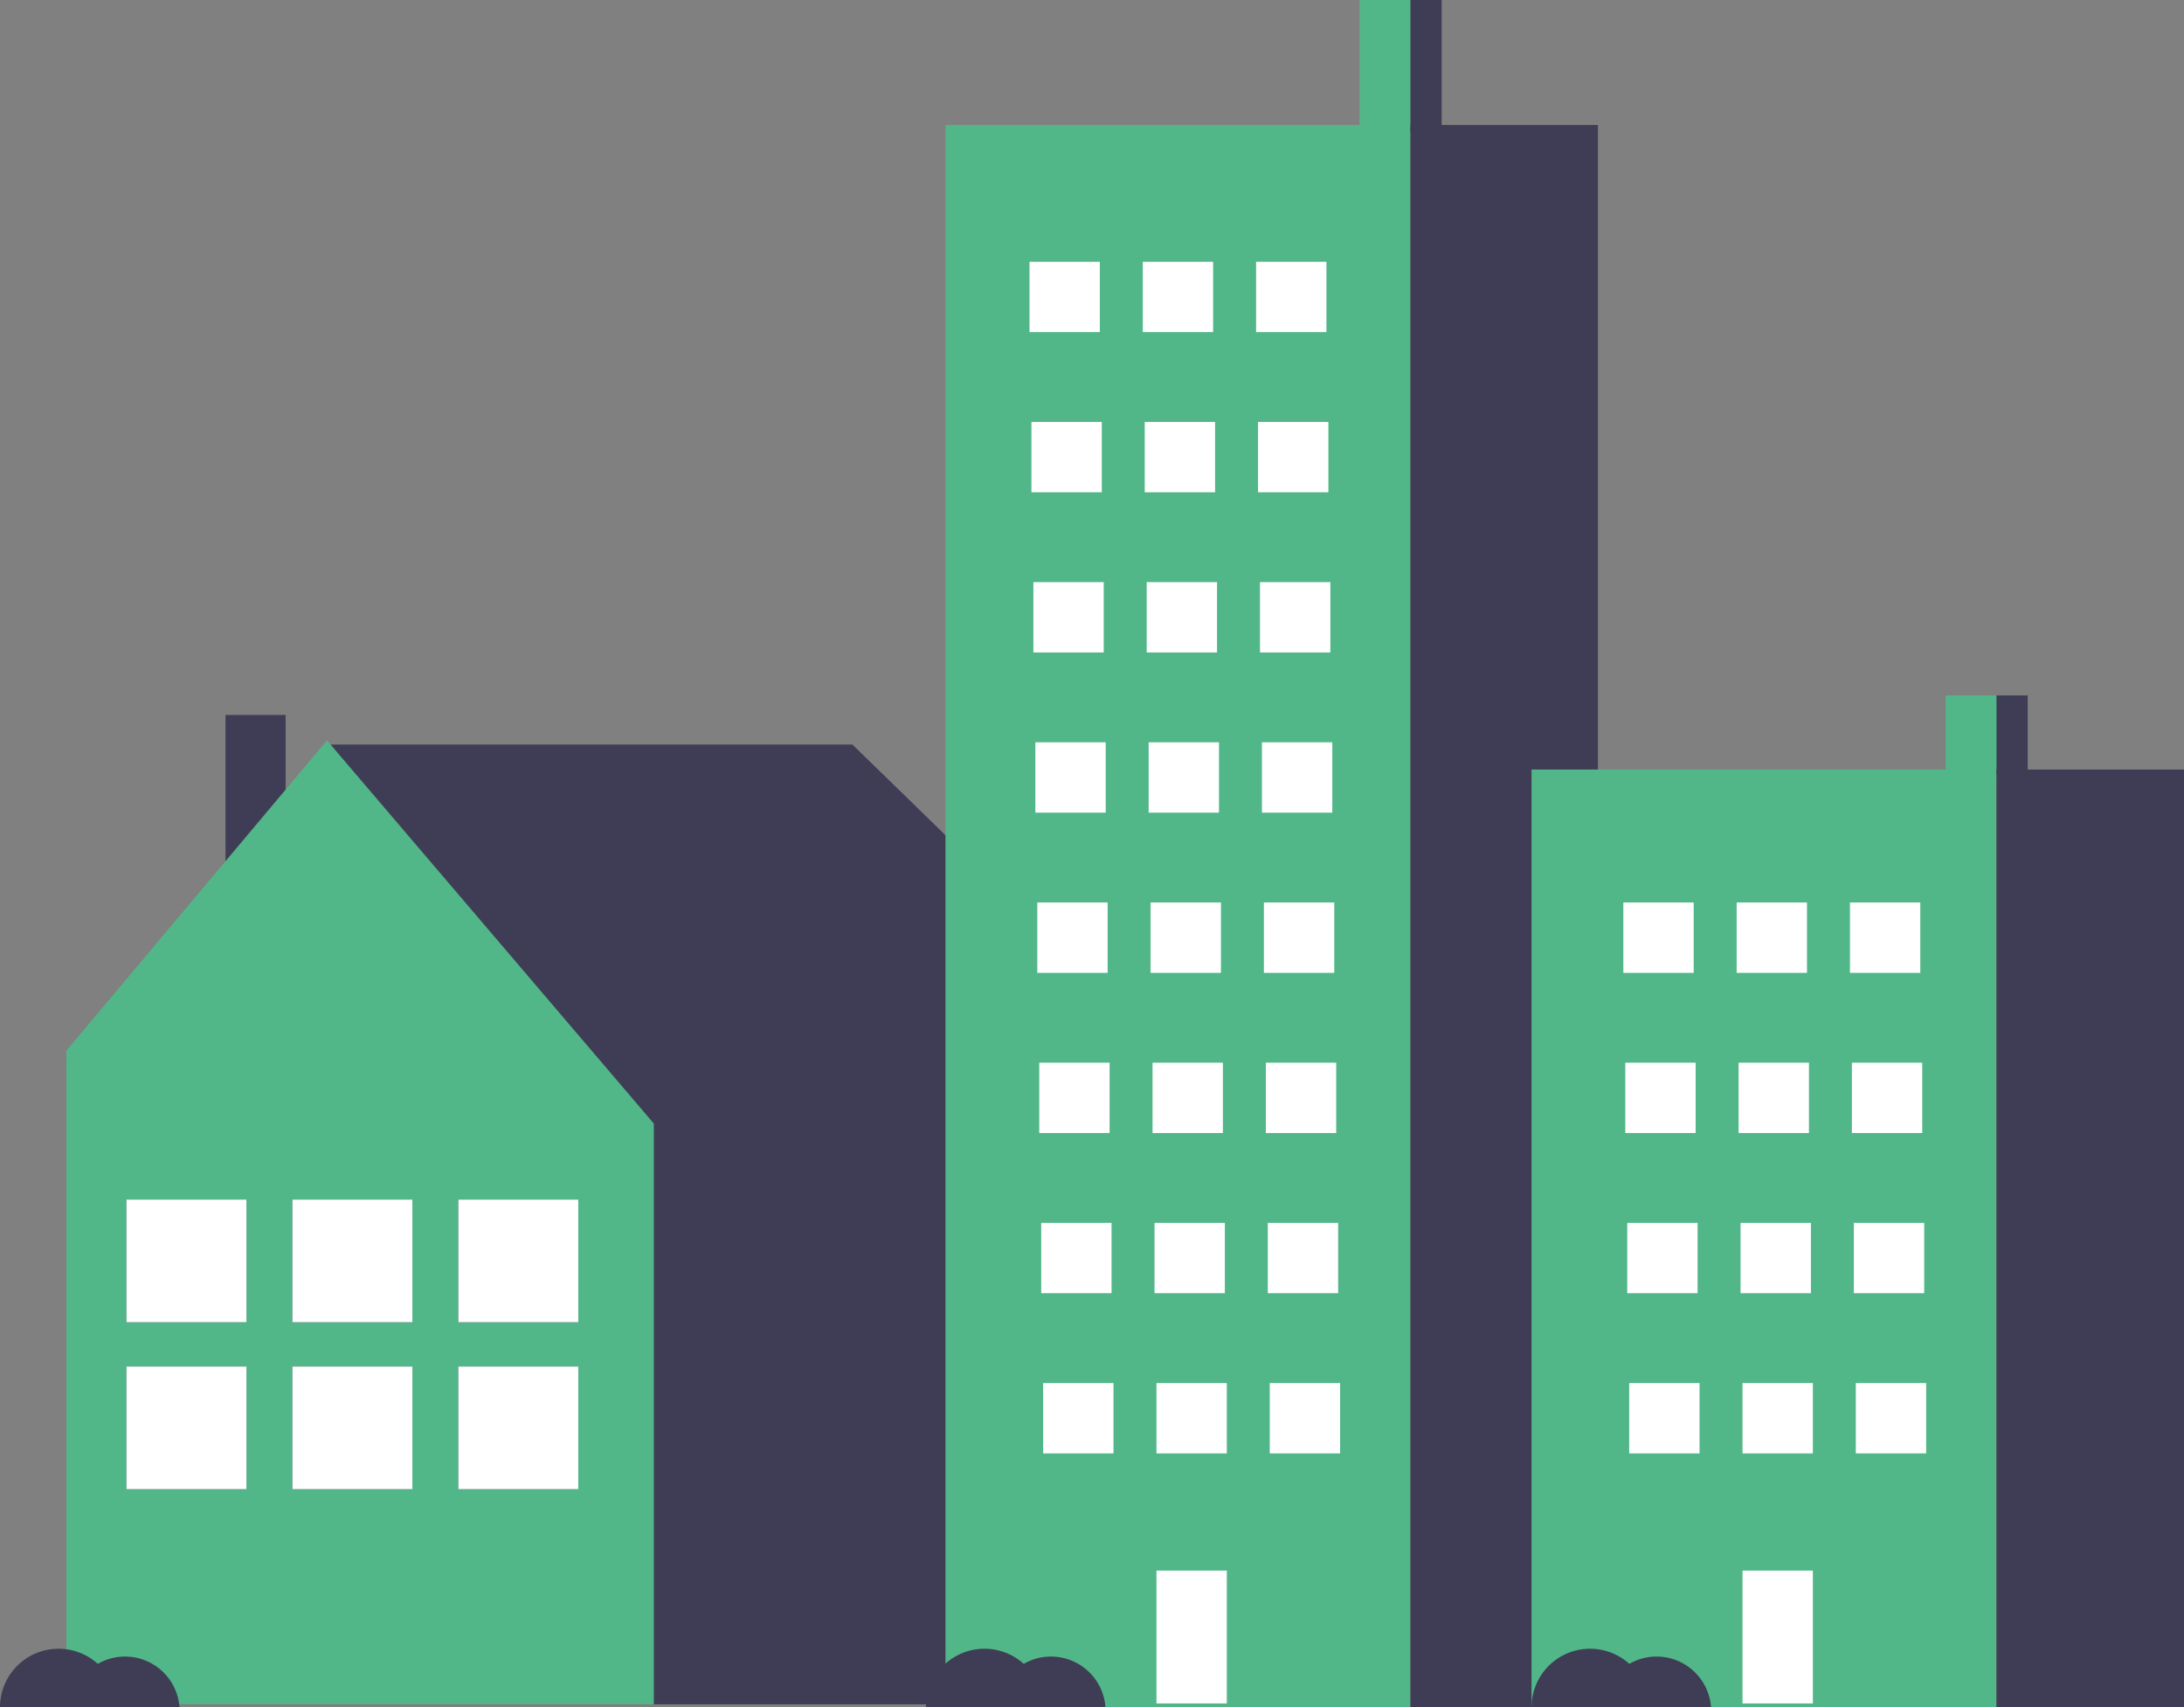
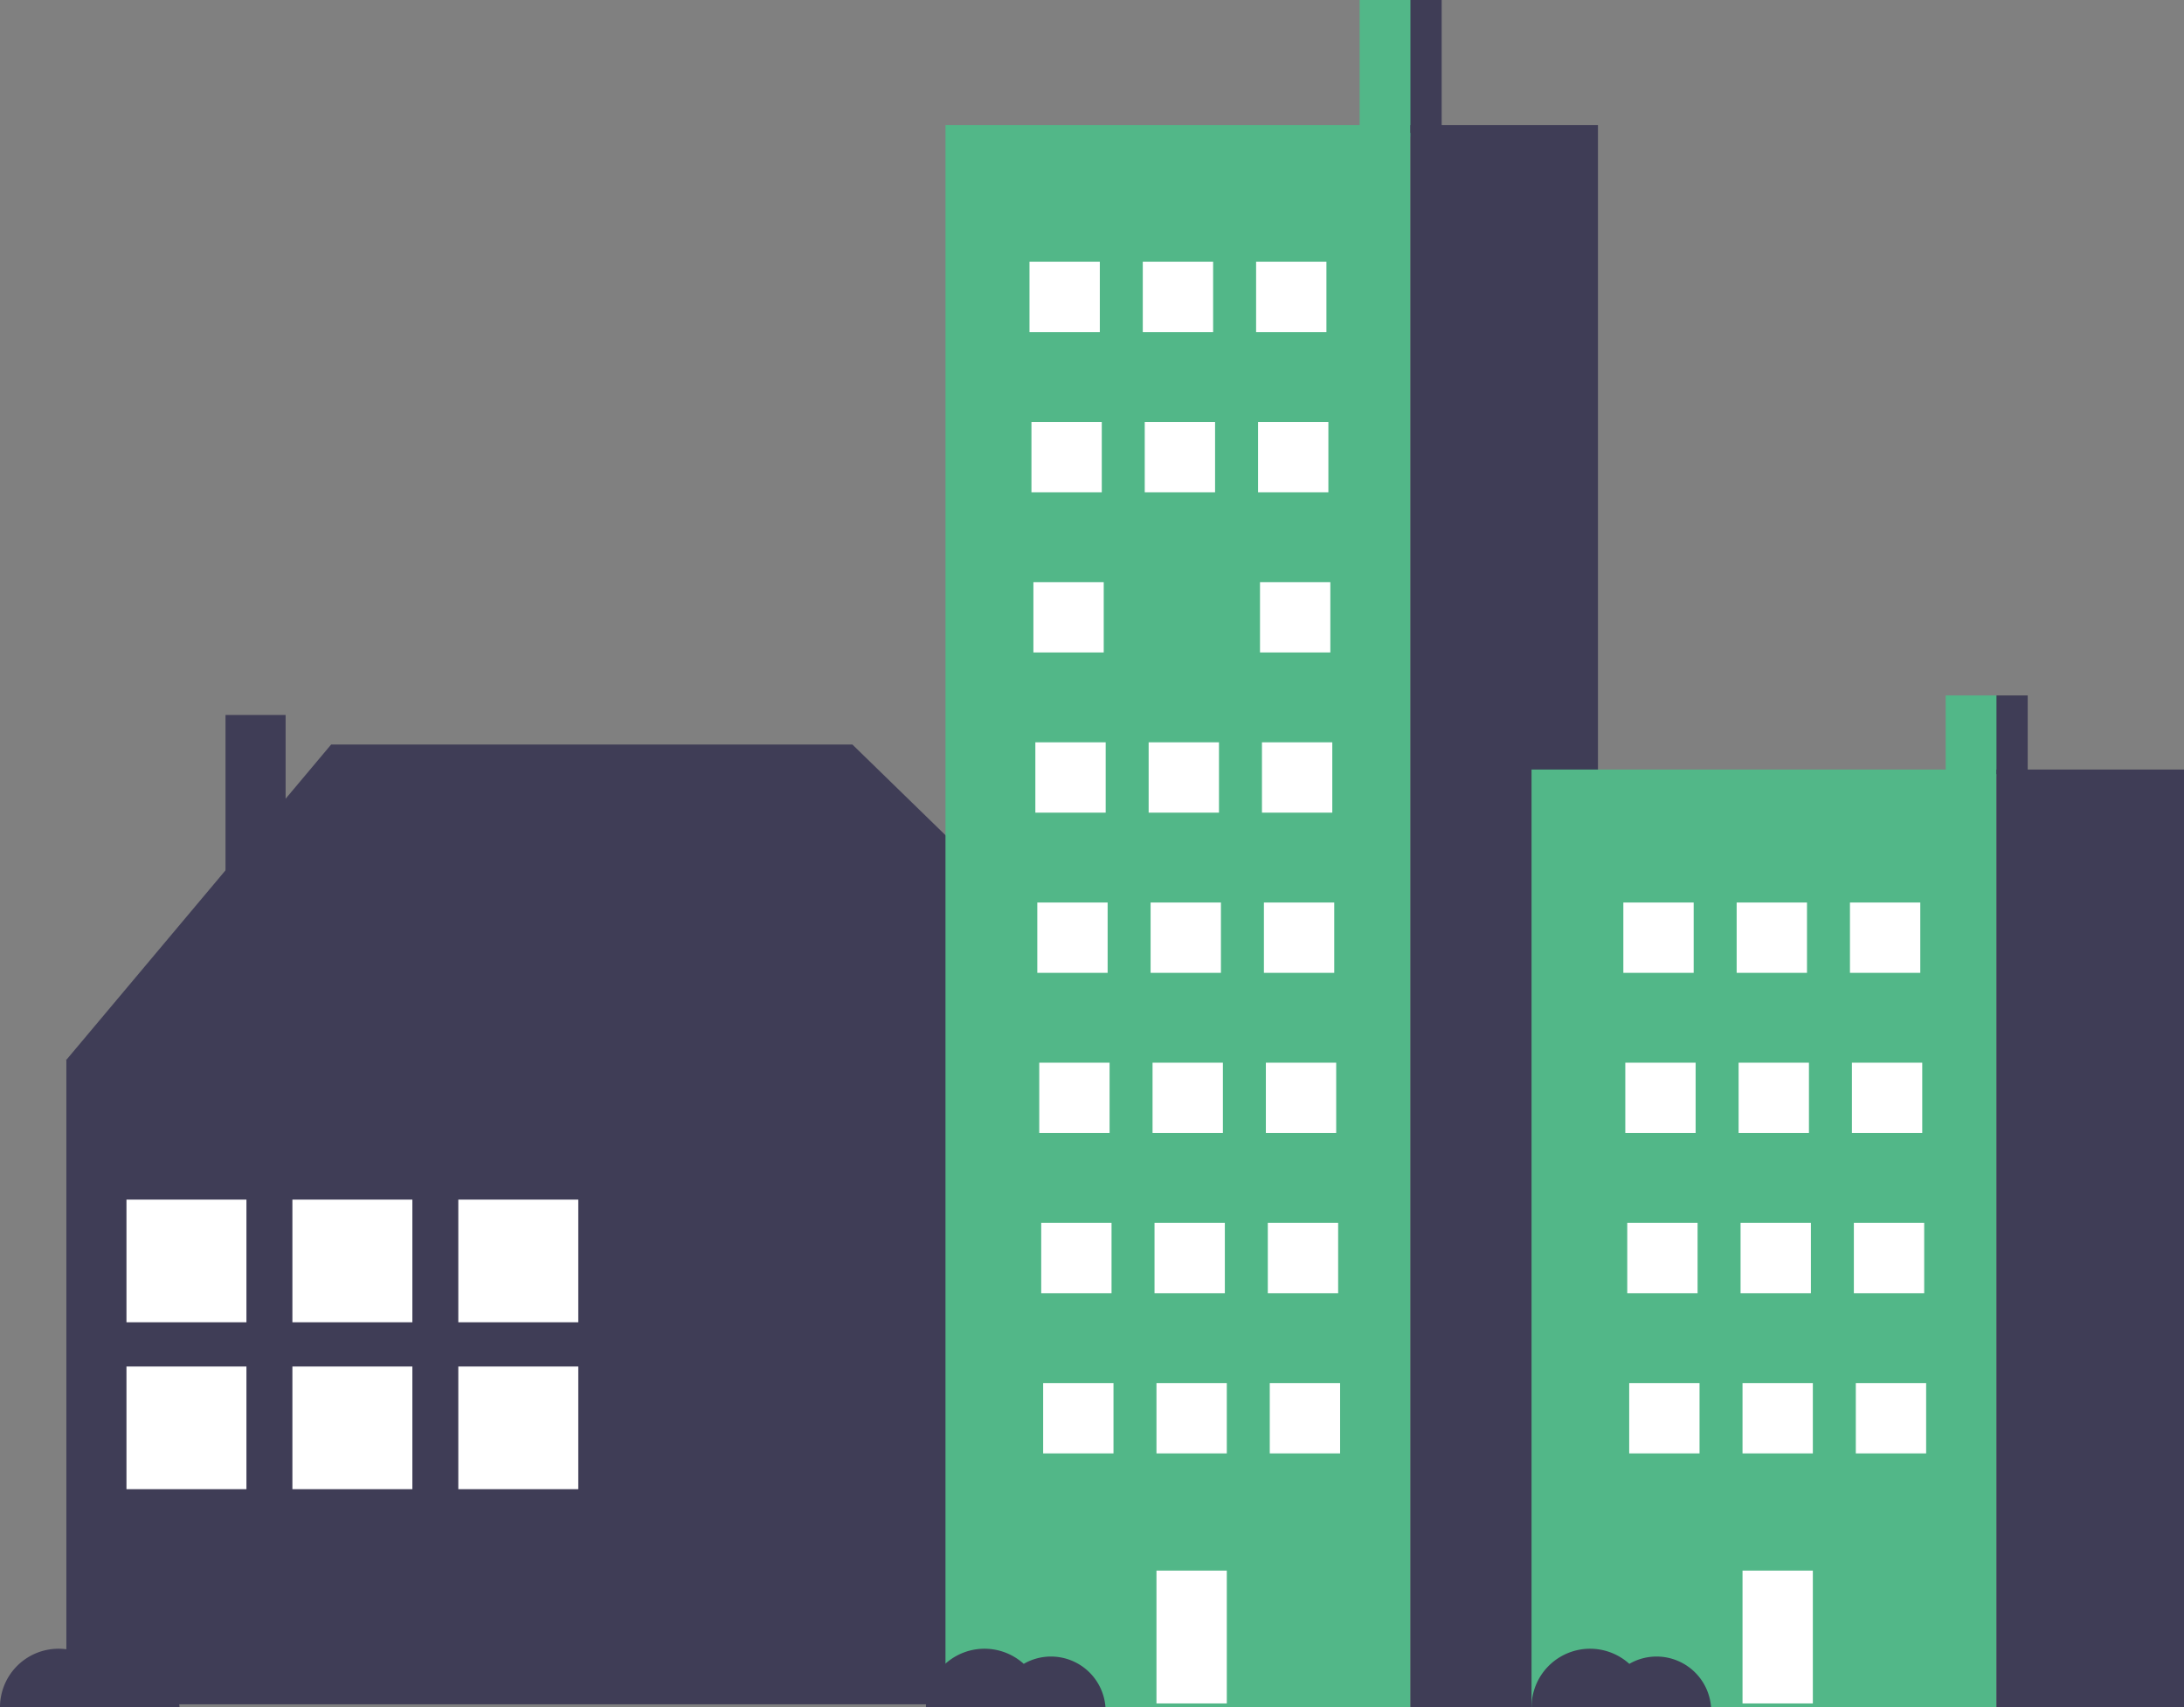
<svg xmlns="http://www.w3.org/2000/svg" viewBox="0 0 1409.54 1101.91">
  <rect x="0" y="0" width="1409.54" height="1101.91" fill="#808080" stroke="none" />
  <defs>
    <style>.cls-1{fill:#3f3d56;}.cls-2{fill:#52b788;}.cls-3{fill:#fff;}</style>
  </defs>
  <g id="Lager_2" data-name="Lager 2">
    <g id="Lager_1-2" data-name="Lager 1">
      <polygon class="cls-1" points="42.59 684.31 213.71 480.52 550.13 480.52 755.72 680.77 751.57 683.44 753.05 683.44 753.05 1099.96 42.83 1099.96 42.83 683.44 42.59 684.31" />
      <rect class="cls-1" x="145.54" y="461.44" width="38.79" height="134.27" />
-       <polygon class="cls-2" points="211.04 477.85 421.97 725.15 421.97 1099.96 42.83 1099.96 42.83 678.1 211.04 477.85" />
      <rect class="cls-1" x="295.79" y="774.22" width="77.43" height="79.17" />
      <rect class="cls-1" x="295.79" y="881.95" width="77.43" height="79.17" />
      <rect class="cls-3" x="295.79" y="774.22" width="77.43" height="79.17" />
      <rect class="cls-3" x="295.79" y="881.95" width="77.43" height="79.17" />
      <rect class="cls-1" x="188.71" y="774.22" width="77.43" height="79.17" />
      <rect class="cls-1" x="188.71" y="881.95" width="77.43" height="79.17" />
      <rect class="cls-3" x="188.71" y="774.22" width="77.43" height="79.17" />
      <rect class="cls-3" x="188.71" y="881.95" width="77.43" height="79.17" />
      <rect class="cls-1" x="81.62" y="774.22" width="77.43" height="79.17" />
      <rect class="cls-1" x="81.62" y="881.95" width="77.43" height="79.17" />
      <rect class="cls-3" x="81.62" y="774.22" width="77.43" height="79.17" />
      <rect class="cls-3" x="81.62" y="881.95" width="77.43" height="79.17" />
      <rect class="cls-2" x="877.5" width="35.3" height="88.25" />
      <rect class="cls-2" x="610.21" y="80.69" width="300.06" height="1021.22" />
      <rect class="cls-1" x="910.28" y="80.69" width="121.03" height="1021.22" />
      <rect class="cls-3" x="664.43" y="168.94" width="45.39" height="45.39" />
      <rect class="cls-3" x="737.55" y="168.94" width="45.39" height="45.39" />
      <rect class="cls-3" x="810.68" y="168.94" width="45.39" height="45.39" />
      <rect class="cls-3" x="665.69" y="272.33" width="45.39" height="45.39" />
      <rect class="cls-3" x="738.81" y="272.33" width="45.39" height="45.39" />
      <rect class="cls-3" x="811.94" y="272.33" width="45.39" height="45.39" />
      <rect class="cls-3" x="666.95" y="375.71" width="45.39" height="45.39" />
-       <rect class="cls-3" x="740.07" y="375.71" width="45.39" height="45.39" />
      <rect class="cls-3" x="813.2" y="375.71" width="45.39" height="45.39" />
      <rect class="cls-3" x="668.21" y="479.09" width="45.39" height="45.39" />
      <rect class="cls-3" x="741.33" y="479.09" width="45.39" height="45.39" />
      <rect class="cls-3" x="814.46" y="479.09" width="45.39" height="45.39" />
      <rect class="cls-3" x="669.47" y="582.48" width="45.39" height="45.39" />
      <rect class="cls-3" x="742.59" y="582.48" width="45.39" height="45.39" />
      <rect class="cls-3" x="815.72" y="582.48" width="45.39" height="45.39" />
      <rect class="cls-3" x="670.73" y="685.86" width="45.39" height="45.39" />
      <rect class="cls-3" x="743.85" y="685.86" width="45.39" height="45.39" />
      <rect class="cls-3" x="816.98" y="685.86" width="45.39" height="45.39" />
      <rect class="cls-3" x="671.99" y="789.24" width="45.39" height="45.39" />
      <rect class="cls-3" x="745.12" y="789.24" width="45.39" height="45.39" />
      <rect class="cls-3" x="818.24" y="789.24" width="45.39" height="45.39" />
      <rect class="cls-3" x="673.25" y="892.63" width="45.39" height="45.39" />
      <rect class="cls-3" x="746.38" y="892.63" width="45.39" height="45.39" />
      <rect class="cls-3" x="746.38" y="1013.66" width="45.39" height="85.73" />
      <rect class="cls-3" x="819.5" y="892.63" width="45.39" height="45.39" />
      <rect class="cls-1" x="910.28" width="20.17" height="85.73" />
      <rect class="cls-2" x="1255.73" y="448.83" width="35.3" height="52.31" />
      <rect class="cls-2" x="988.44" y="496.66" width="300.06" height="605.26" />
      <rect class="cls-1" x="1288.51" y="496.66" width="121.03" height="605.26" />
      <rect class="cls-3" x="1047.7" y="582.48" width="45.39" height="45.39" />
      <rect class="cls-3" x="1120.83" y="582.48" width="45.39" height="45.39" />
      <rect class="cls-3" x="1193.95" y="582.48" width="45.39" height="45.39" />
      <rect class="cls-3" x="1048.96" y="685.86" width="45.39" height="45.39" />
      <rect class="cls-3" x="1122.09" y="685.86" width="45.39" height="45.39" />
      <rect class="cls-3" x="1195.21" y="685.86" width="45.39" height="45.39" />
      <rect class="cls-3" x="1050.22" y="789.24" width="45.39" height="45.39" />
      <rect class="cls-3" x="1123.35" y="789.24" width="45.39" height="45.39" />
      <rect class="cls-3" x="1196.47" y="789.24" width="45.39" height="45.39" />
      <rect class="cls-3" x="1051.48" y="892.63" width="45.39" height="45.39" />
      <rect class="cls-3" x="1124.61" y="892.63" width="45.39" height="45.39" />
      <rect class="cls-3" x="1124.61" y="1013.66" width="45.39" height="85.73" />
      <rect class="cls-3" x="1197.73" y="892.63" width="45.39" height="45.39" />
      <rect class="cls-1" x="1288.51" y="448.83" width="20.17" height="50.81" />
      <path class="cls-1" d="M80.69,1069.13a35.08,35.08,0,0,0-17.57,4.72A37.78,37.78,0,0,0,0,1101.91H115.86A35.28,35.28,0,0,0,80.69,1069.13Z" />
      <path class="cls-1" d="M678.29,1069.13a35.08,35.08,0,0,0-17.57,4.72,37.77,37.77,0,0,0-63.11,28.06H713.47A35.28,35.28,0,0,0,678.29,1069.13Z" />
      <path class="cls-1" d="M1069.13,1069.13a35.08,35.08,0,0,0-17.57,4.72,37.78,37.78,0,0,0-63.12,28.06h115.87A35.28,35.28,0,0,0,1069.13,1069.13Z" />
    </g>
  </g>
</svg>